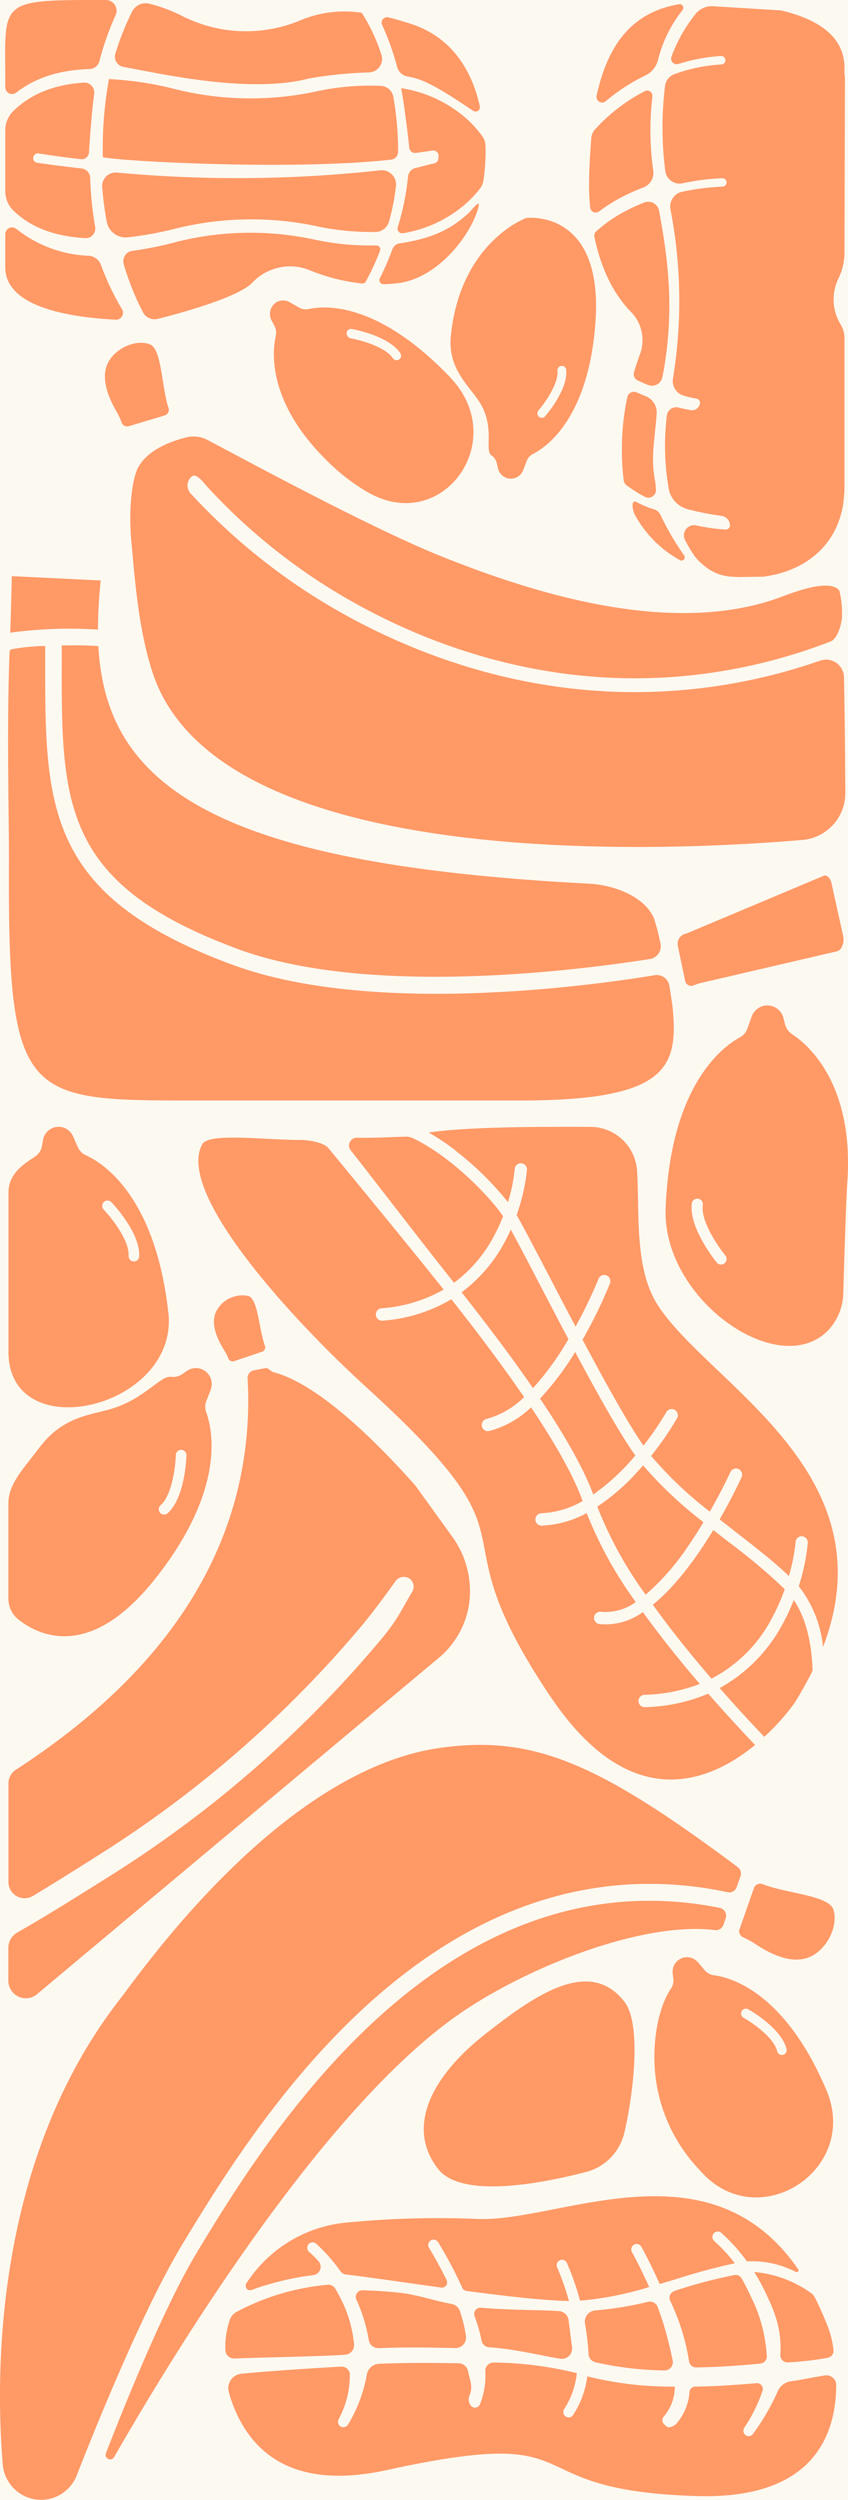
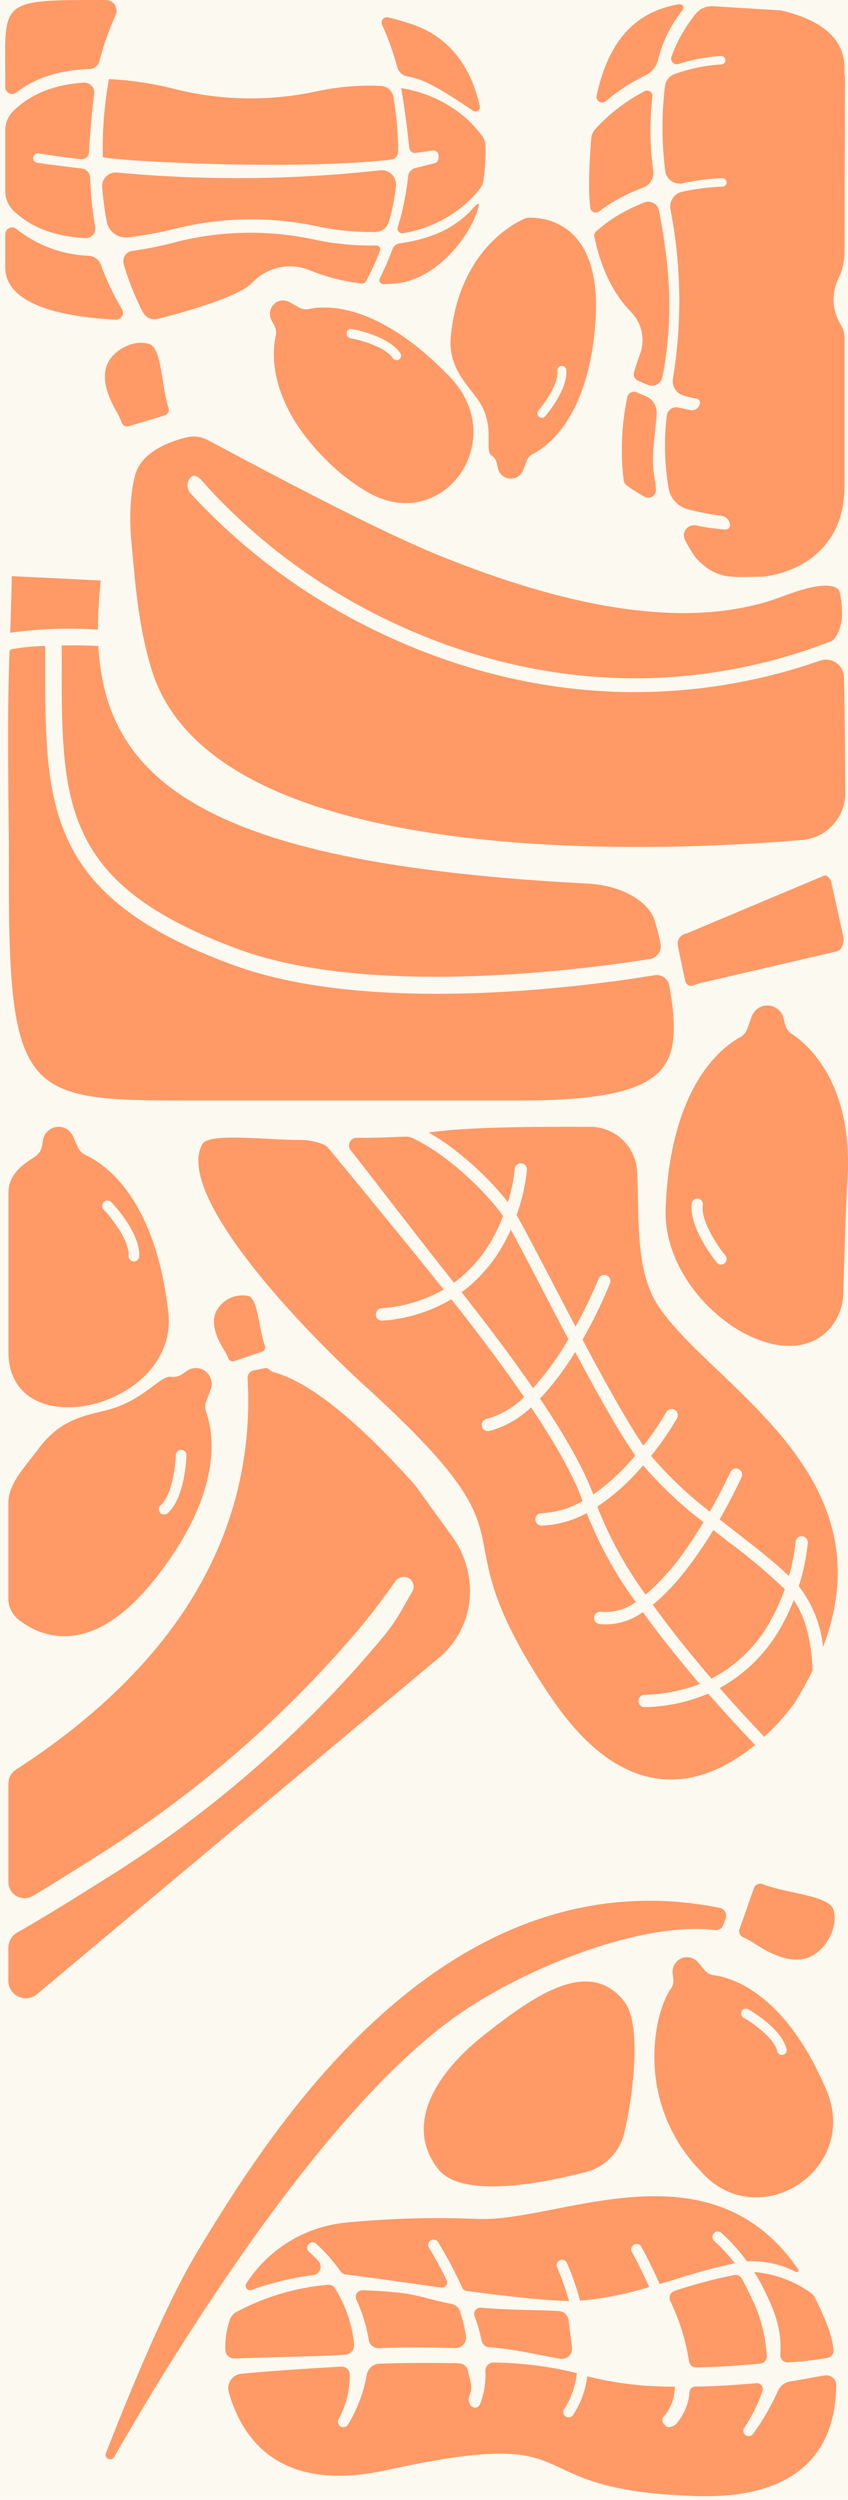
<svg xmlns="http://www.w3.org/2000/svg" width="120" height="353.5" viewBox="0 0 120 353.5">
  <g transform="translate(-1734 -3376.5)">
    <rect width="120" height="353.5" transform="translate(1734 3376.5)" fill="#fcf9f1" />
    <g transform="translate(1854.005 3376.502) rotate(90)">
      <g transform="translate(-0.002 0.005)">
        <path d="M123.263,152.2a68.459,68.459,0,0,1-6.95-.39L115.7,164.4c2.373.035,5.105.118,8,.216a60.97,60.97,0,0,1-.437-12.413Z" transform="translate(-34.228 -46.063)" fill="#f96" />
        <path d="M129.623,122.809h1.7c20.639.049,32,.077,41.235-24.966,6.858-18.613,2.915-48.685,1.394-58.277a1.816,1.816,0,0,0-2.176-1.484,31.124,31.124,0,0,0-3.619.94c-2.887,1.289-4.647,5.259-4.859,9.237-1.838,35.262-7.344,54.9-17.85,63.669-4.69,3.915-10.112,5.385-15.731,5.7-.113,1.163-.134,3.135-.1,5.19Z" transform="translate(-38.343 -11.546)" fill="#f96" />
        <path d="M174.81,97.842c-9.386,25.46-21.406,26.505-40.848,26.505H129.73a28.436,28.436,0,0,0,.479,4.862l.232.181,1.225.042c10.612.362,22.589.021,28.849.049,32.75.146,33.482-2.152,33.482-24.861V57.015c0-20.5-4.57-22.221-12.844-21.483-1.077.1-3.45.509-3.45.509a1.8,1.8,0,0,0-1.422,2.048c1.549,9.432,5.753,40.159-1.472,59.747Z" transform="translate(-38.379 -10.744)" fill="#f96" />
        <path d="M191.034,21.189,186.548,1.9a.961.961,0,0,0-.444-.641A2.369,2.369,0,0,0,184.33.974l-7.4,1.637a1.534,1.534,0,0,0-1.056.669.468.468,0,0,0-.021.432l8.1,19.268a1.835,1.835,0,0,1,.085.258v.014a1.479,1.479,0,0,0,1.746,1.108l4.936-1.038a.873.873,0,0,0,.641-1.177,6.51,6.51,0,0,1-.324-.954Z" transform="translate(-52.011 -0.281)" fill="#f96" />
        <path d="M384.68,16.164l-5.767-2.02a.943.943,0,0,1-.57-1.233c1.331-3.337,1.577-9.432,3.64-10.031,2.415-.711,5.682,1.024,6.682,3.42,1.31,3.121-1.408,6.938-2.077,7.983a10.361,10.361,0,0,0-.711,1.358.958.958,0,0,1-1.2.536Z" transform="translate(-111.911 -0.828)" fill="#f96" />
        <path d="M431.452,99.666c-14.041-8.519-46.911-28.477-49.572-59.984a49.945,49.945,0,0,1,.838-14.022,1.137,1.137,0,0,1,1.5-.829l.894.313a1.111,1.111,0,0,1,.746,1.191c-1.253,10.226,5.147,26.345,11.661,35.9,13.1,19.212,47.46,40.3,62.867,49.138a.645.645,0,0,1-.563,1.156c-8.436-3.288-21.279-8.568-28.37-12.873Z" transform="translate(-112.927 -7.517)" fill="#f96" />
-         <path d="M368.978,21.82l1.556.543a1.1,1.1,0,0,1,.711,1.275,52.224,52.224,0,0,0-1.007,15.318c2.767,32.691,36.355,53.08,50.7,61.788,9.062,5.5,25.582,12.19,32.75,14.991a5.445,5.445,0,0,1,3.478,5.057h0a5.455,5.455,0,0,1-5.028,5.419c-11.907,1-42.58,1.463-65.733-16.551-3.662-2.849-32.335-22.674-35.56-45.244-1.908-13.333,2.19-22.556,16.85-42.214a1.137,1.137,0,0,1,1.275-.39Z" transform="translate(-103.666 -6.603)" fill="#f96" />
        <path d="M419.34,44.82a7.507,7.507,0,0,1,5.514,5.392c1.62,6.255,3.845,17.659-.444,20.974-6.006,4.646-13.189.724-18.921-6.527S394.455,49.7,400.8,44.792c3.274-2.529,13.717-1.135,18.547.035Z" transform="translate(-117.722 -13.163)" fill="#f96" />
        <path d="M42.227,76.426c-.211-.23-2.134-1.714-.859-1.386,3.838.982,10.034,5.628,10.774,11.341a17.734,17.734,0,0,1,.155,2.111.578.578,0,0,1-.838.515,36.388,36.388,0,0,0-4.091-1.769,1.315,1.315,0,0,1-.845-1.031c-.732-5.036-2.281-7.572-4.3-9.78Z" transform="translate(-12.109 -22.757)" fill="#f96" />
        <path d="M17.7,85.59a18.14,18.14,0,0,1,4.331-9.279c.2-.223.4-.432.606-.634a16.217,16.217,0,0,1,1.81-1.546,2.45,2.45,0,0,1,1.373-.488,27.473,27.473,0,0,1,4.964.293,2.415,2.415,0,0,1,1.1.467,16.535,16.535,0,0,1,2.049,1.9,17.979,17.979,0,0,1,4.281,9,.665.665,0,0,1-.845.759A35.986,35.986,0,0,0,30.2,84.6a1.379,1.379,0,0,1-1.218-1.08c-.19-.878-.451-1.7-.634-2.591a.766.766,0,0,0-.683-.62l-.317-.028a.762.762,0,0,0-.824.864c.12.787.232,1.567.338,2.354a.821.821,0,0,1-.739.926c-1.873.2-6.33.731-8.422,1.156Z" transform="translate(-5.235 -22.343)" fill="#f96" />
        <path d="M10.506,86.482a37.429,37.429,0,0,0-5.957,2.132.76.76,0,0,1-1.077-.85c.183-.787.415-1.581.725-2.591.077-.265.162-.522.246-.773,1.782-5.315,6.049-8.373,11.6-9.606a.614.614,0,0,1,.655.926c-1.317,2.006-4.07,5.921-4.669,8.4-.077.32-.148.648-.211.975a1.849,1.849,0,0,1-1.317,1.393Z" transform="translate(-1.019 -22.691)" fill="#f96" />
-         <path d="M9.647,131.258A1.47,1.47,0,0,1,7.788,132.4a33.829,33.829,0,0,1-3.239-1.149c-1.035-.411-1.936-.829-2.7-1.212A2.144,2.144,0,0,1,.7,127.649a21.713,21.713,0,0,1,1.732-4.674,19.968,19.968,0,0,0,.549-16.955,16.19,16.19,0,0,1-.986-8.491c.282-.181.57-.355.88-.536a25.191,25.191,0,0,1,5.063-2.243,1.9,1.9,0,0,1,2.486,1.686,60.039,60.039,0,0,0,.859,8.547c2.239,8.533-.768,21.378-1.634,26.282Z" transform="translate(-0.188 -28.722)" fill="#f96" />
        <path d="M9.759,152.414c.162,4.9,1.542,8.053,3.338,10.379a.966.966,0,0,1-.782,1.546H11.4C0,164.34-.022,165.454,0,150.094a1.519,1.519,0,0,1,2.155-1.365,40.109,40.109,0,0,0,6.5,2.292,1.485,1.485,0,0,1,1.106,1.393Z" transform="translate(0.002 -45.086)" fill="#f96" />
        <path d="M26.928,133.185a54.787,54.787,0,0,1-11.048-.864,46.985,46.985,0,0,1,1.429-9.4,44.22,44.22,0,0,0,.345-19.8,35.58,35.58,0,0,1-.81-9.306,1.883,1.883,0,0,1,1.549-1.741,44.077,44.077,0,0,1,7.76-.669h.007a1.116,1.116,0,0,1,1.113.989c1.556,14.12.218,38.3-.345,40.772Z" transform="translate(-4.696 -27.738)" fill="#f96" />
        <path d="M42.448,123.055a51.057,51.057,0,0,1,1.225,6.729,2.733,2.733,0,0,1-2.218,2.974,44.4,44.4,0,0,1-4.887.641,1.911,1.911,0,0,1-2.056-2.069,185.372,185.372,0,0,0-.317-37.289,2.012,2.012,0,0,1,2.253-2.208,30.746,30.746,0,0,1,4.985.982,2,2,0,0,1,1.479,1.867,36.752,36.752,0,0,1-.838,8.484,44.622,44.622,0,0,0,.373,19.888h0Z" transform="translate(-10.111 -27.862)" fill="#f96" />
        <path d="M30.045,153.642a49.721,49.721,0,0,0,6.936-.711,1.361,1.361,0,0,1,1.6,1.393c-.289,5.036-1.894,8.087-3.887,10.17a3.835,3.835,0,0,1-2.781,1.156H23.362a3.825,3.825,0,0,1-2.76-1.142c-1.993-2.048-3.676-5.036-4.014-9.947a1.4,1.4,0,0,1,1.577-1.491c2.732.362,6.457.627,8.288.738a1.029,1.029,0,0,1,.965,1.149c-.239,2.048-.486,3.852-.817,5.991a.634.634,0,0,0,.19.564.71.71,0,0,0,.366.188.662.662,0,0,0,.76-.55c.275-1.8.627-4.709.817-6.318a1.368,1.368,0,0,1,1.31-1.2Z" transform="translate(-4.905 -46.398)" fill="#f96" />
        <path d="M51.168,131.318A1.46,1.46,0,0,1,49.3,130.1a49.652,49.652,0,0,0-1.3-6.381,42.857,42.857,0,0,1-.331-19.212,37.612,37.612,0,0,0,.866-8.916.552.552,0,0,1,.753-.536,35.005,35.005,0,0,1,4.345,2.013.549.549,0,0,1,.282.543,27.577,27.577,0,0,1-1.859,7.363l-.042.1a7.323,7.323,0,0,0,1.774,8.039c2.1,2,4.316,10.163,5.133,13.409a1.846,1.846,0,0,1-.929,2.076,38,38,0,0,1-6.823,2.731Z" transform="translate(-13.826 -28.831)" fill="#f96" />
        <path d="M51.315,163.944H46.639a.963.963,0,0,1-.789-1.533,17.52,17.52,0,0,0,3.824-10.254,1.977,1.977,0,0,1,1.38-1.783,37.064,37.064,0,0,0,6.246-2.988.983.983,0,0,1,1.415.933c-.43,8.122-2.281,15.625-7.4,15.625h0Z" transform="translate(-13.507 -44.691)" fill="#f96" />
        <path d="M453.6,85.395c.2.655.437,1.344.7,2.048a.629.629,0,0,1-.944.738A18.919,18.919,0,0,1,444.8,74.326a134.356,134.356,0,0,1-.535-19.024c.387-11.487-11.1-32.649,7.112-45.2a.257.257,0,0,1,.38.313,13.536,13.536,0,0,0-1.5,6.938A25.223,25.223,0,0,0,446.209,21a.754.754,0,0,0,.1,1.066.783.783,0,0,0,1.084-.1,23.616,23.616,0,0,1,3.133-2.9,84.354,84.354,0,0,0,2.2,8.192c.246.808.493,1.63.732,2.445-2.929,1.3-5.028,2.459-5.274,2.6a.76.76,0,0,0-.289,1.038.781.781,0,0,0,1.049.286c.028-.014,2.056-1.156,4.943-2.438a46.757,46.757,0,0,1,1.929,9.78,37.509,37.509,0,0,0-5.345,1.867.745.745,0,0,0-.373,1,.759.759,0,0,0,1.014.369,37.952,37.952,0,0,1,4.746-1.665h0c-.049,3.42-.676,8.9-1.422,14.517a.762.762,0,0,1-.43.578,58.72,58.72,0,0,0-6.471,3.427.751.751,0,0,0-.232,1.045.764.764,0,0,0,1.056.23c.049-.035,1.873-1.17,4.535-2.48a.744.744,0,0,1,1.07.759c-.232,1.693-.472,3.358-.7,4.946-.486,3.469-.922,6.534-1.148,8.526a1.144,1.144,0,0,1-.486.808,22.807,22.807,0,0,0-3.887,3.441.748.748,0,0,0,.1,1.066.774.774,0,0,0,1.077-.1,17.343,17.343,0,0,1,1.289-1.3,1.192,1.192,0,0,1,1.993.711,38.578,38.578,0,0,0,1.408,6.659h0Z" transform="translate(-130.48 -3.054)" fill="#f96" />
        <path d="M467.974,118.557a11.844,11.844,0,0,1-4.155-.613,2.026,2.026,0,0,1-1.134-.92A33.677,33.677,0,0,1,458.82,104a1.138,1.138,0,0,1,.556-1c.535-.32,1.106-.627,1.7-.913a17.744,17.744,0,0,1,6.168-1.741,1.348,1.348,0,0,1,1.465,1.226c.261,3.323.38,12.079.542,15.673a1.252,1.252,0,0,1-1.282,1.317Z" transform="translate(-135.739 -30.448)" fill="#f96" />
        <path d="M462.81,78.491a19.607,19.607,0,0,1,3.528-.871A1.494,1.494,0,0,1,468.1,79.1c-.063,3.309-.148,6.722.014,10.86a1.36,1.36,0,0,1-1.218,1.414,22.5,22.5,0,0,0-5.654,1.748.935.935,0,0,1-1.31-.878c.049-1.546.169-4.019.444-5.97.289-2.048,1.077-4.389,1.486-6.625a1.522,1.522,0,0,1,.958-1.163Z" transform="translate(-136.068 -23.547)" fill="#f96" />
        <path d="M468.076,68.868a21.375,21.375,0,0,0-3.436.982.893.893,0,0,1-1.211-.906c.366-3.985.3-8.812.486-11.069a1.46,1.46,0,0,1,1.275-1.324l3.823-.488a1.453,1.453,0,0,1,1.634,1.651c-.345,2.3-1.387,6.367-1.62,10.087a1.181,1.181,0,0,1-.958,1.066Z" transform="translate(-137.102 -17.01)" fill="#f96" />
-         <path d="M471.941,36.782a47.529,47.529,0,0,1-1.155,9.773,1.27,1.27,0,0,1-1.246.968,33.538,33.538,0,0,0-4.218.5,1.6,1.6,0,0,1-1.866-1.428,48.375,48.375,0,0,0-1.211-7.461,1.174,1.174,0,0,1,.725-1.4c.57-.209,1.169-.418,1.922-.676a56.616,56.616,0,0,1,5.633-1.442,1.166,1.166,0,0,1,1.415,1.17Z" transform="translate(-136.741 -10.802)" fill="#f96" />
        <path d="M469.39,17.408c.275,2.988.493,5.879.542,9.1a1,1,0,0,1-.88,1,30.5,30.5,0,0,0-8.577,2.682,1,1,0,0,1-1.331-.571c-.092-.244-.183-.488-.289-.836a70.821,70.821,0,0,1-1.993-7.7.985.985,0,0,1,.493-1.031c1.091-.627,2.746-1.386,3.746-1.86a21.554,21.554,0,0,1,7.218-1.686,1,1,0,0,1,1.063.906Z" transform="translate(-135.156 -5.012)" fill="#f96" />
        <path d="M458.964,12.672a25.724,25.724,0,0,0-2.7,1.5,16.1,16.1,0,0,1,2.957-8.018,1.653,1.653,0,0,1,.613-.55q1.785-.909,3.852-1.735a13.191,13.191,0,0,1,3.563-.913,1.007,1.007,0,0,1,1.148.822,44.5,44.5,0,0,1,.648,5.649,1.017,1.017,0,0,1-1.091,1.045c-3.788-.244-6.359.94-8.978,2.194Z" transform="translate(-134.982 -0.896)" fill="#f96" />
        <path d="M493.325,22.034C492.55,49.027,483.044,35.792,489.649,66c2.683,12.274-1.739,18.341-7.943,21.225a19.132,19.132,0,0,1-3.105,1.128,2.044,2.044,0,0,1-2.57-1.762q-.475-4.838-1.014-14.148a1.166,1.166,0,0,1,1.26-1.219,13.067,13.067,0,0,1,6.147,1.567.78.78,0,0,0,1.007-.188c.014-.021.035-.049.049-.07a.762.762,0,0,0-.26-1.045,20.444,20.444,0,0,0-7.034-2.661,1.857,1.857,0,0,1-1.57-1.741c-.155-3.9-.134-7.4-.07-11.271a1.378,1.378,0,0,1,1.084-1.31c1.528-.327,2.239-.738,3.5-.2a1.4,1.4,0,0,0,1.535-.334.726.726,0,0,0,.092-.16.756.756,0,0,0-.4-1,11.145,11.145,0,0,0-4.7-.766,1.163,1.163,0,0,1-1.218-1.191,51.719,51.719,0,0,1,1.5-11.752A11.387,11.387,0,0,1,481,40.884a.77.77,0,0,0,1.042-.167.15.15,0,0,0,.021-.035.749.749,0,0,0-.2-1.052,12.875,12.875,0,0,0-5.471-2.006,48.844,48.844,0,0,0,1.451-12.385,6.452,6.452,0,0,1,4.225,1.546.773.773,0,0,0,1.084-.021c.021-.021.352-.376.366-.4.232-.306-.1-1.038-.387-1.31a7.62,7.62,0,0,0-4.556-1.9.819.819,0,0,1-.732-.815c-.035-2.7-.19-5.2-.465-8.471,0-.07-.014-.139-.014-.209a.818.818,0,0,1,1.077-.836,21.633,21.633,0,0,1,5.218,2.584.776.776,0,0,0,1.035-.167l.028-.035a.755.755,0,0,0-.211-1.052,32.623,32.623,0,0,0-5.922-3.448A2.348,2.348,0,0,1,477.1,8.84c-.268-1.881-.62-3.344-.838-4.9a1.377,1.377,0,0,1,1.373-1.546c7.168.042,16.153,3.316,15.689,19.651h0Z" transform="translate(-140.36 -0.728)" fill="#f96" />
        <path d="M229.654,56.147a33.186,33.186,0,0,0-2.563,3.831c-.81-5.615-.824-15.088-.8-22.9a6.637,6.637,0,0,1,6.218-6.59c5.88-.376,13.921.439,19.139-3.023,11.2-7.426,23.561-32.726,48.192-23.294a16.64,16.64,0,0,0-8.591,3.434,29.12,29.12,0,0,0-6.126-1.275.882.882,0,0,0-.937.8.87.87,0,0,0,.817.926A26.553,26.553,0,0,1,289.81,9c-2.021,2.1-4.063,4.737-6.211,7.5-.6.766-1.2,1.539-1.8,2.306-3.169-1.825-5.668-2.967-5.964-3.107a.887.887,0,0,0-1.162.432.874.874,0,0,0,.437,1.149c.035.014,2.457,1.122,5.591,2.912a54.476,54.476,0,0,1-7.879,8.31,44.044,44.044,0,0,0-5.316-3.664.883.883,0,0,0-1.2.327.863.863,0,0,0,.331,1.184,42.24,42.24,0,0,1,4.732,3.239h0c-3.324,2.292-9.077,5.475-14.984,8.617a65.339,65.339,0,0,0-7.957-3.88.886.886,0,0,0-1.141.488.868.868,0,0,0,.493,1.128,65.666,65.666,0,0,1,6.76,3.253c-2.218,1.17-4.429,2.327-6.506,3.406-3.9,2.041-7.309,3.81-9.274,4.932a26.9,26.9,0,0,0-6.394-1.463.866.866,0,1,0-.127,1.728,24.2,24.2,0,0,1,4.7.961,43.515,43.515,0,0,0-7.26,7.391h0Z" transform="translate(-66.944 -0.639)" fill="#f96" />
        <path d="M248.919,77.015C242.392,82.219,234.1,88.53,230.2,91.63a1.1,1.1,0,0,1-1.789-.878c.049-2.71-.077-4.284-.148-6.806a2.48,2.48,0,0,1,.239-1.17c2.711-5.628,8.591-11.1,11.013-12.706a24.591,24.591,0,0,1,2.683,1.233,19.527,19.527,0,0,1,6.725,5.712Z" transform="translate(-67.528 -21.263)" fill="#f96" />
        <path d="M262.424,56.8a40.839,40.839,0,0,1,6.929,5.015q-6.031,4.148-13.555,10.1a21.57,21.57,0,0,0-7.3-6.2c-.528-.279-1.049-.529-1.563-.759,1.986-1.094,4.83-2.577,8.013-4.235,2.38-1.24,4.936-2.57,7.478-3.922Z" transform="translate(-73.055 -17.237)" fill="#f96" />
        <path d="M291.653,49.163c-3.471,1.275-8.006,3.789-13.562,7.53a39.844,39.844,0,0,0-6.591-4.974c5.535-2.954,10.837-5.907,14.069-8.115.19-.132.38-.265.57-.4a30.951,30.951,0,0,1,5.521,5.963h0Z" transform="translate(-80.321 -13.11)" fill="#f96" />
        <path d="M312.56,37.545a55.077,55.077,0,0,1-12.449,6.841,30.21,30.21,0,0,0-5.077-5.81c-.253-.23-.507-.453-.753-.669a57.405,57.405,0,0,0,8.034-8.547c1.105.669,2.267,1.407,3.415,2.2a34.224,34.224,0,0,1,6.83,5.984h0Z" transform="translate(-87.061 -8.911)" fill="#f96" />
        <path d="M328.272,23.225c-3.169,2.731-6.767,5.656-10.45,8.3-2.7-3.337-6.894-6.332-10.562-8.561.563-.717,1.12-1.435,1.676-2.146a83.854,83.854,0,0,1,6.689-7.962A28.637,28.637,0,0,1,319.59,14.6a20.1,20.1,0,0,1,8.682,8.624h0Z" transform="translate(-90.901 -3.905)" fill="#f96" />
        <path d="M324.531,11.338a29.533,29.533,0,0,0-3.211-1.477C324.2,7.9,328.1,7.3,331.3,7.2a52.1,52.1,0,0,1,4.633,2.591,31.62,31.62,0,0,1,4.725,4.242c-1.711,1.637-4.1,3.866-6.894,6.318a22.275,22.275,0,0,0-9.238-9.007Z" transform="translate(-95.06 -2.188)" fill="#f96" />
        <path d="M307.486,47.854c-25.828,17.324-19.773-.244-43.693,26-9.717,10.665-27.546,27.021-34.4,23.259-1.669-.92-.606-8.687-.606-13.946,0-1.017.338-3.225,1.127-3.88,3.655-3.016,13.344-11,20.026-16.335a20.638,20.638,0,0,1,2.648,8.8.872.872,0,0,0,.852.794h.1a.876.876,0,0,0,.8-.94,22.145,22.145,0,0,0-3.028-9.738c4.45-3.525,9.253-7.154,13.837-10.3a12.008,12.008,0,0,1,3.084,5.315.881.881,0,0,0,.831.683.726.726,0,0,0,.211-.021.867.867,0,0,0,.669-1.038,13.51,13.51,0,0,0-3.345-5.921c4.992-3.344,9.654-6.032,13.252-7.293a12.755,12.755,0,0,1,1.718,5.83.875.875,0,0,0,.852.85h.049a.87.87,0,0,0,.852-.892,14.4,14.4,0,0,0-1.774-6.367,56.94,56.94,0,0,0,12.583-6.945,7.218,7.218,0,0,1,1.373,4.911.872.872,0,0,0,.746.982.438.438,0,0,1,.1.007.875.875,0,0,0,.894-.745,8.915,8.915,0,0,0-1.7-6.158q4.2-3.02,8.943-7.015c.415-.348.824-.7,1.225-1.038a23.455,23.455,0,0,1,1.535,7.83.868.868,0,0,0,.852.836h.049a.865.865,0,0,0,.845-.9,24.453,24.453,0,0,0-1.908-8.965c2.922-2.556,5.443-4.9,7.253-6.632,5.3,6.464,9.964,17.68-6.851,28.957h0Z" transform="translate(-67.587 -5.735)" fill="#f96" />
        <path d="M304.558,137.284c-12.618-10.017-21.075-8.15-23.554-7.252a2.276,2.276,0,0,1-1.62-.014l-1.556-.606a2.3,2.3,0,0,0-2.2.3,2.225,2.225,0,0,0-.507,3.037l.5.724a2.326,2.326,0,0,1,.345,1.588c-.155,1.393,2.81,3.5,4.309,7.711,1.141,3.2.972,7.307,5.718,10.881,3,2.257,5.1,4.382,7.865,4.382h13.492A3.761,3.761,0,0,0,310.3,156.6c2.324-2.947,5.774-10.177-5.746-19.316h0Zm-9.365-.717a.769.769,0,0,1-1.07-.077c-1.451-1.644-5.619-2.118-7.1-2.152a.749.749,0,1,1,.042-1.5c.246,0,6.02.188,8.2,2.668a.75.75,0,0,1-.07,1.059Z" transform="translate(-81.277 -39.221)" fill="#f96" />
        <path d="M252.569,138.049l-.57.063c-16.062,1.943-20.618,9.23-21.695,11.612a2.267,2.267,0,0,1-1.148,1.135l-1.528.676A2.24,2.24,0,0,0,226.3,153.3a1.845,1.845,0,0,0-.014.279,2.239,2.239,0,0,0,1.866,2.2l.845.146a2.255,2.255,0,0,1,1.4.85c.718.926,2.112,3.894,5.168,3.894H258.1c13.639,0,8.027-24.088-5.528-22.632h0Zm-8.056,5.621c-2.2-.125-5.457,2.5-6.52,3.525a.768.768,0,0,1-.528.209.752.752,0,0,1-.528-1.289c.176-.167,4.338-4.131,7.661-3.943a.747.747,0,1,1-.085,1.491h0Z" transform="translate(-66.946 -41.867)" fill="#f96" />
        <path d="M43.761,61.08h0s3.387,9.348,16.724,10.658c4.957.488,7.358-3.093,9.9-4.409,3.366-1.741,6.253-.355,6.936-1.337a1.893,1.893,0,0,1,1.134-.766l.7-.16a1.866,1.866,0,0,0,.261-3.567l-1.3-.5a1.839,1.839,0,0,1-1-.906c-.993-1.943-5.1-7.844-18.583-8.819-16.188-1.17-14.78,9.808-14.78,9.808Zm21.484-5.67c2.76-.286,6.4,2.849,6.556,2.981l.014.014a.625.625,0,0,1,.042.871.639.639,0,0,1-.894.056c-.929-.808-3.753-2.87-5.591-2.682a.634.634,0,0,1-.7-.557.637.637,0,0,1,.563-.69Z" transform="translate(-12.932 -15.533)" fill="#f96" />
        <path d="M71.281,79.307c-.127.118-.246.237-.373.362C60.466,89.8,61.057,97.188,61.55,99.376a1.943,1.943,0,0,1-.218,1.393l-.732,1.3a1.906,1.906,0,0,0-.014,1.909,1.958,1.958,0,0,0,2.626.648l.683-.362a2.115,2.115,0,0,1,1.451-.2c2.211.5,9.358,1.219,17.716-7.307a28.187,28.187,0,0,0,4.429-5.775h0c5.992-10.532-7.3-20.09-16.21-11.661Zm-2.788,8.2c-1.655,1.128-2.577,4.674-2.8,5.949a.674.674,0,0,1-.268.432.727.727,0,0,1-.507.146.616.616,0,0,1-.549-.717c.035-.209.922-5.141,3.387-6.854a.655.655,0,0,1,.922.139.662.662,0,0,1-.2.913Z" transform="translate(-17.849 -23.088)" fill="#f96" />
        <path d="M411.868,3.963c-.162.063-.317.139-.479.209C397.954,10.01,395.905,17.512,395.6,19.88a2.065,2.065,0,0,1-.7,1.3l-1.091.933a2.091,2.091,0,0,0-.768,1.5,2.052,2.052,0,0,0,2.289,2.118l.775-.091a2.046,2.046,0,0,1,1.443.376c1.211.864,4.823,2.452,10.372,2.292a22.979,22.979,0,0,0,15.224-6.4h0c9.386-8.011.134-22.723-11.281-17.944Zm-5.521,6.98c-1.965.46-4.084,3.587-4.739,4.758a.7.7,0,0,1-.4.32.725.725,0,0,1-.535-.056.68.68,0,0,1-.268-.926c.106-.2,2.683-4.7,5.619-5.419a.681.681,0,1,1,.324,1.324Z" transform="translate(-116.278 -0.922)" fill="#f96" />
        <path d="M247.442,2.453A7.915,7.915,0,0,0,242.52.67C238.612.559,229.486.287,226.972.106c-13.942-.989-19.5,5.538-21,7.809a2.379,2.379,0,0,1-1.4,1l-.873.223a2.352,2.352,0,0,0-1.584,3.232,2.449,2.449,0,0,0,1.458,1.3l1.577.557a2.339,2.339,0,0,1,1.289,1.094c1.31,2.41,6.675,9.7,23.7,10.47.2.007.408.021.606.021,13,.411,24.681-16.621,16.7-23.371Zm-17.315,18.1c2.317.32,5.922-2.194,7.126-3.183a.8.8,0,0,1,.57-.181.81.81,0,0,1,.549.279.78.78,0,0,1-.106,1.108c-.2.16-4.88,3.971-8.351,3.532a.787.787,0,1,1,.211-1.56Z" transform="translate(-59.734 -0.005)" fill="#f96" />
        <path d="M80.634,143.643l-1.521-5.071a.837.837,0,0,0-1.063-.55c-3.007,1-8.386.926-9.013,2.675-.732,2.055.641,4.953,2.711,5.928,2.7,1.275,6.182-.9,7.133-1.421a8.833,8.833,0,0,1,1.225-.55.819.819,0,0,0,.528-1.01Z" transform="translate(-20.364 -41.867)" fill="#f96" />
        <path d="M144.708,6.6A6.649,6.649,0,0,0,138,.55c-4.492.028-10.766.077-16.287.188a2.541,2.541,0,0,0-2.366,3.372,79.936,79.936,0,0,1,4.176,19.6c2.105,24.987-8.21,44.568-14.548,54.021A87.162,87.162,0,0,1,95.7,93.2a1.658,1.658,0,0,1-2.38-.153c-.57-.676.88-1.686,1.528-2.285a83.935,83.935,0,0,0,12.717-14.837c6.1-9.1,16.041-27.947,14.013-51.959a77.42,77.42,0,0,0-4.943-21.344c-.394-1.024-2.739-1.665-3.852-1.609a13.383,13.383,0,0,0-3.345.383c-1.81,1.407.408,6.875.986,8.464,5.4,14.823-.134,33.764-5.922,48.1-4.07,10.08-13.844,28.059-16.357,32.844a4.233,4.233,0,0,0-.366,3c.528,2.125,1.774,5.621,4.443,6.91,1.31.634,5.232,1.358,10.562.843,4.64-.446,11.858-.913,18.139-2.94C149.3,89.484,146.391,26.268,144.7,6.589Z" transform="translate(-25.93 -0.17)" fill="#f96" />
-         <path d="M102.728,36.547a1.584,1.584,0,0,0-.979,1.226,14.494,14.494,0,0,1-.944,2.194c-.444.829,1.035.662,1.866.216a16.07,16.07,0,0,0,6.344-6.346.457.457,0,0,0-.662-.592,38.828,38.828,0,0,1-5.619,3.3Z" transform="translate(-29.798 -10.066)" fill="#f96" />
        <path d="M91.275,39.1c-3.4.627-5.387.077-9.492-.23a2.486,2.486,0,0,0-2.493,1.567c-.176.439-.352.864-.535,1.268a.955.955,0,0,0,.683,1.317,34.994,34.994,0,0,0,7.7.766,32.388,32.388,0,0,0,3.253-.16c.3-.028.591-.063.887-.111a.943.943,0,0,0,.613-.383,19.759,19.759,0,0,0,1.641-2.605A1.071,1.071,0,0,0,92.5,38.971c-.486.035-.944.07-1.225.118Z" transform="translate(-23.274 -11.794)" fill="#f96" />
        <path d="M63.723,36.99c-7.556-1.2-13.865-.738-21.357.662l-.556.1a1.555,1.555,0,0,0-1.2,2.083A26.231,26.231,0,0,0,41.88,42.6a20.328,20.328,0,0,0,2.838,4.075.788.788,0,0,0,.739.23c5.471-1.122,8.746-3.33,10.6-5.148a5.708,5.708,0,0,1,5.971-1.317c.76.279,1.627.578,2.577.857a.986.986,0,0,0,1.176-.522c.218-.467.43-.954.641-1.47a1.5,1.5,0,0,0-1.12-2.02c-.648-.132-1.289-.258-1.577-.3Z" transform="translate(-11.98 -11.018)" fill="#f96" />
        <path d="M81.922,12.27v-.014c-.69-5.6-4.063-10.442-10.393-11.4l-1.5-.146C69.754.7,69.48.693,69.2.693H48.327a3.783,3.783,0,0,0-2.112.564,6.792,6.792,0,0,1-6.549.251A8.51,8.51,0,0,0,36.018.693L11.063.63,11,.693H9.958C5.395.7,3.036,4.621,1.839,9.679L1.247,19.3a2.922,2.922,0,0,0,1.141,2.5A21.188,21.188,0,0,0,8.43,25.192a.8.8,0,0,0,.986-1,24.359,24.359,0,0,1-1.127-6.026.6.6,0,0,1,.591-.627h0a.6.6,0,0,1,.6.557,23.22,23.22,0,0,0,1.359,6.632A2.058,2.058,0,0,0,12.5,26.083a48.151,48.151,0,0,0,12.013-.028A2.044,2.044,0,0,0,26.287,23.6a31.909,31.909,0,0,1-.718-5.608.6.6,0,0,1,.591-.62h0a.59.59,0,0,1,.6.564,33.137,33.137,0,0,0,.725,5.733,2.132,2.132,0,0,0,2.457,1.651c.183-.035.366-.07.549-.1a67.584,67.584,0,0,1,23.082-.306c.12.021.246.035.366.056a2.137,2.137,0,0,0,2.366-1.5,13.99,13.99,0,0,0,.422-1.832.6.6,0,0,1,.591-.495h.07a1.143,1.143,0,0,1,.972,1.351c-.113.585-.232,1.149-.366,1.693a1.343,1.343,0,0,0,1.2,1.651,35.577,35.577,0,0,0,10.323-.279,3.679,3.679,0,0,0,2.859-2.7,38.737,38.737,0,0,0,.937-4.758,1.377,1.377,0,0,1,1.331-1.2h0a.6.6,0,0,1,.606.634,28.639,28.639,0,0,1-.584,4.131,1.438,1.438,0,0,0,2.077,1.581,20.217,20.217,0,0,0,2.3-1.372,7.706,7.706,0,0,0,1.324-1.33,6.549,6.549,0,0,0,1.486-3.309c.014-.118.035-.237.049-.376V16.8l.063-1.156s-.049-3.2-.049-3.365Z" transform="translate(-0.366 -0.194)" fill="#f96" />
        <path d="M29.545,39.553a40.9,40.9,0,0,1-10.527.125.743.743,0,0,0-.753,1.073,24.991,24.991,0,0,0,5.394,7.029,2.156,2.156,0,0,0,1.275.55c1.275.1,4.007.3,6.056.3a29.74,29.74,0,0,0,3.725-.146.788.788,0,0,0,.563-1.254,23.046,23.046,0,0,1-1.88-2.94,27.424,27.424,0,0,1-1.507-3.323,2.211,2.211,0,0,0-2.345-1.414Z" transform="translate(-5.377 -11.999)" fill="#f96" />
        <path d="M8.747,37.04a18.316,18.316,0,0,1-7.063-3.462.511.511,0,0,0-.838.46C1.9,40.39,6.156,44.068,13.768,45.726a.8.8,0,0,0,.8-1.282c-.268-.313-.535-.641-.8-.989a26.193,26.193,0,0,1-2.852-4.632,3.339,3.339,0,0,0-2.148-1.769Z" transform="translate(-0.247 -10.154)" fill="#f96" />
-         <path d="M325.5,92.857c-3.007-2.473-3.76-2.619-6.718-4.4a1.4,1.4,0,1,0-1.486,2.375c1.542,1.087,3.957,2.849,6.056,4.577a159.374,159.374,0,0,1,33.137,38.2c2.57,4.1,5.056,8.046,7.316,11.981h3.845c-2.563-4.6-5.408-9.132-8.3-13.737a163.059,163.059,0,0,0-33.849-39Z" transform="translate(-93.675 -26.781)" fill="none" />
        <path d="M268.083,118.837a.663.663,0,0,0-.852-.4c-2.345.864-6.591.954-7.034,2.348a4.175,4.175,0,0,0,2.3,4.6c2.162.933,4.852-.871,5.584-1.31a6.318,6.318,0,0,1,.951-.467.654.654,0,0,0,.387-.815Z" transform="translate(-76.939 -35.925)" fill="#f96" />
        <path d="M344.091,130.134a159.53,159.53,0,0,0-33.137-38.2c-2.1-1.728-4.514-3.483-6.056-4.577a1.456,1.456,0,0,1-.387-2.013,1.4,1.4,0,0,1,1.88-.362c2.957,1.769,3.718,1.923,6.718,4.4a163.059,163.059,0,0,1,33.849,39c2.626,4.187,5.218,8.3,7.591,12.476a2.492,2.492,0,0,0,2.176,1.261h4.626a2.472,2.472,0,0,0,1.929-4.047C349.153,121.2,327.268,95.04,315.791,81.3a12.311,12.311,0,0,0-7.816-4.4,13.192,13.192,0,0,0-9.527,2.494l-6.577,4.751a7.746,7.746,0,0,0-.768.592c-7.084,6.339-14.245,13.96-15.787,19.867-.12.467-.662.7-.57,1.177l.31,1.6a1.106,1.106,0,0,0,1.155.885,53.614,53.614,0,0,1,15.35,1.31c18.315,4.326,31.131,17.847,39.968,31.472a2.322,2.322,0,0,0,1.951,1.059h13.907a2.291,2.291,0,0,0,2-3.455c-1.683-2.8-3.457-5.621-5.281-8.519Z" transform="translate(-81.278 -23.301)" fill="#f96" />
      </g>
    </g>
  </g>
</svg>